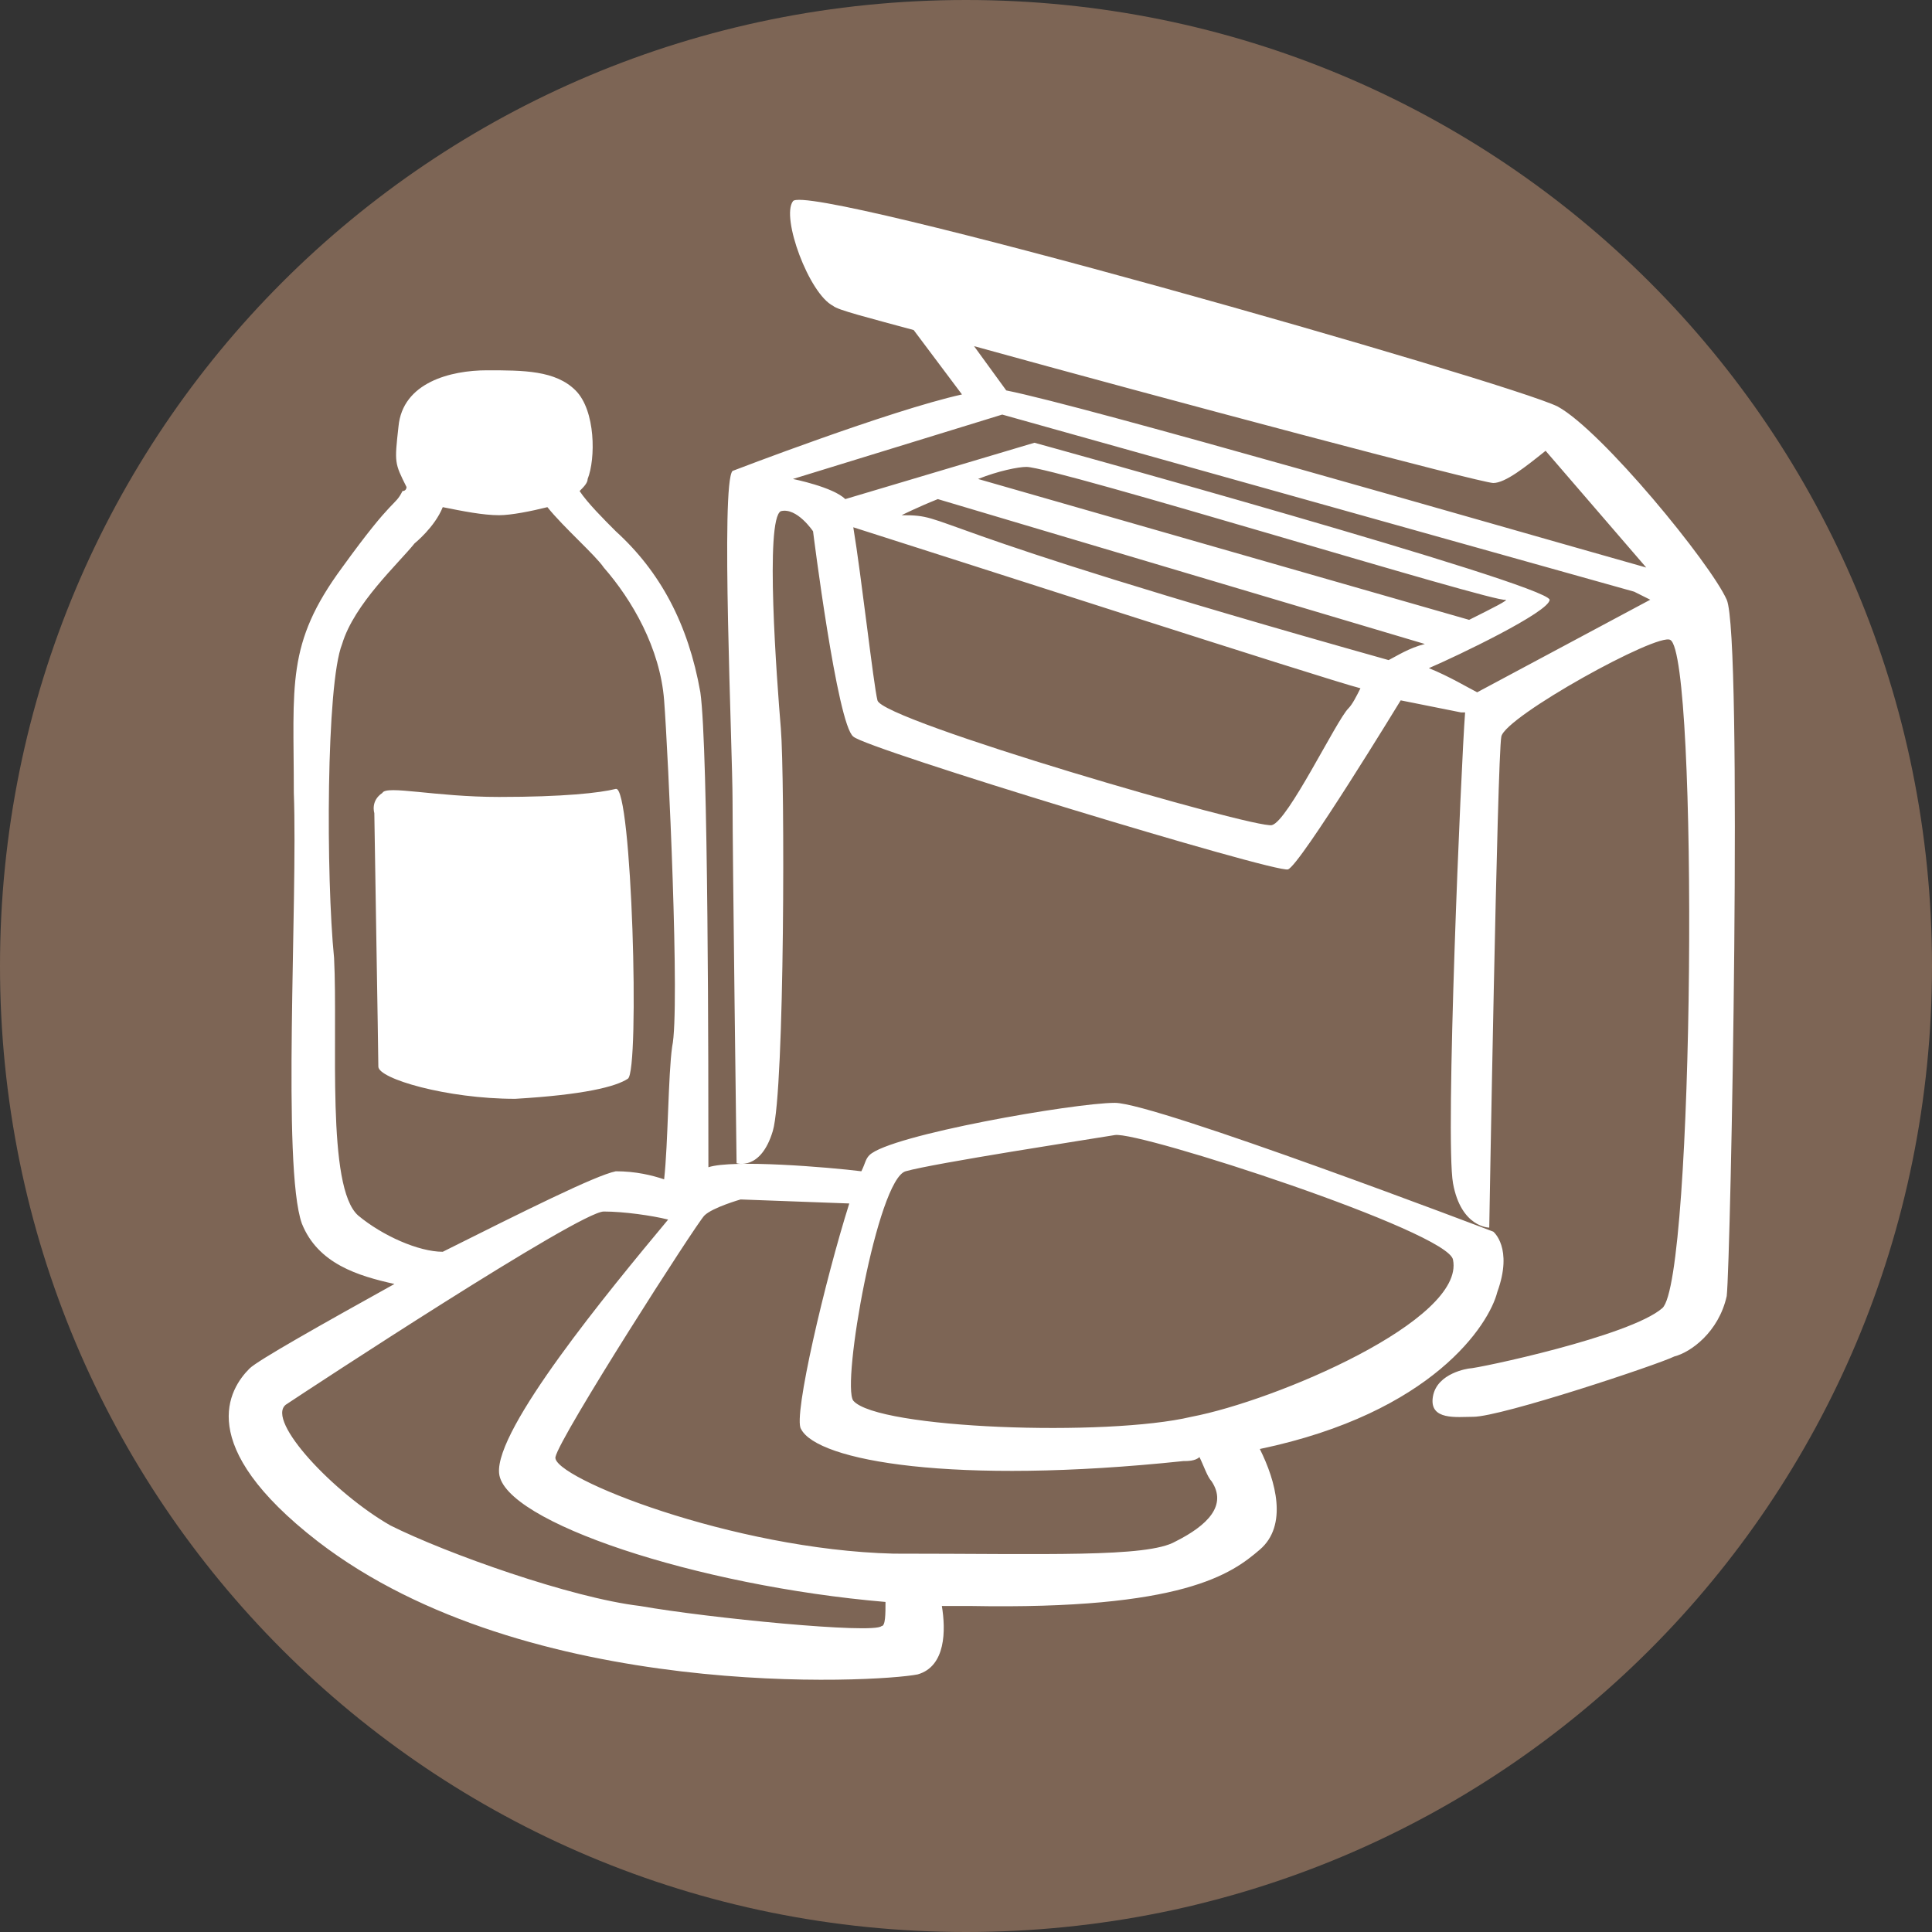
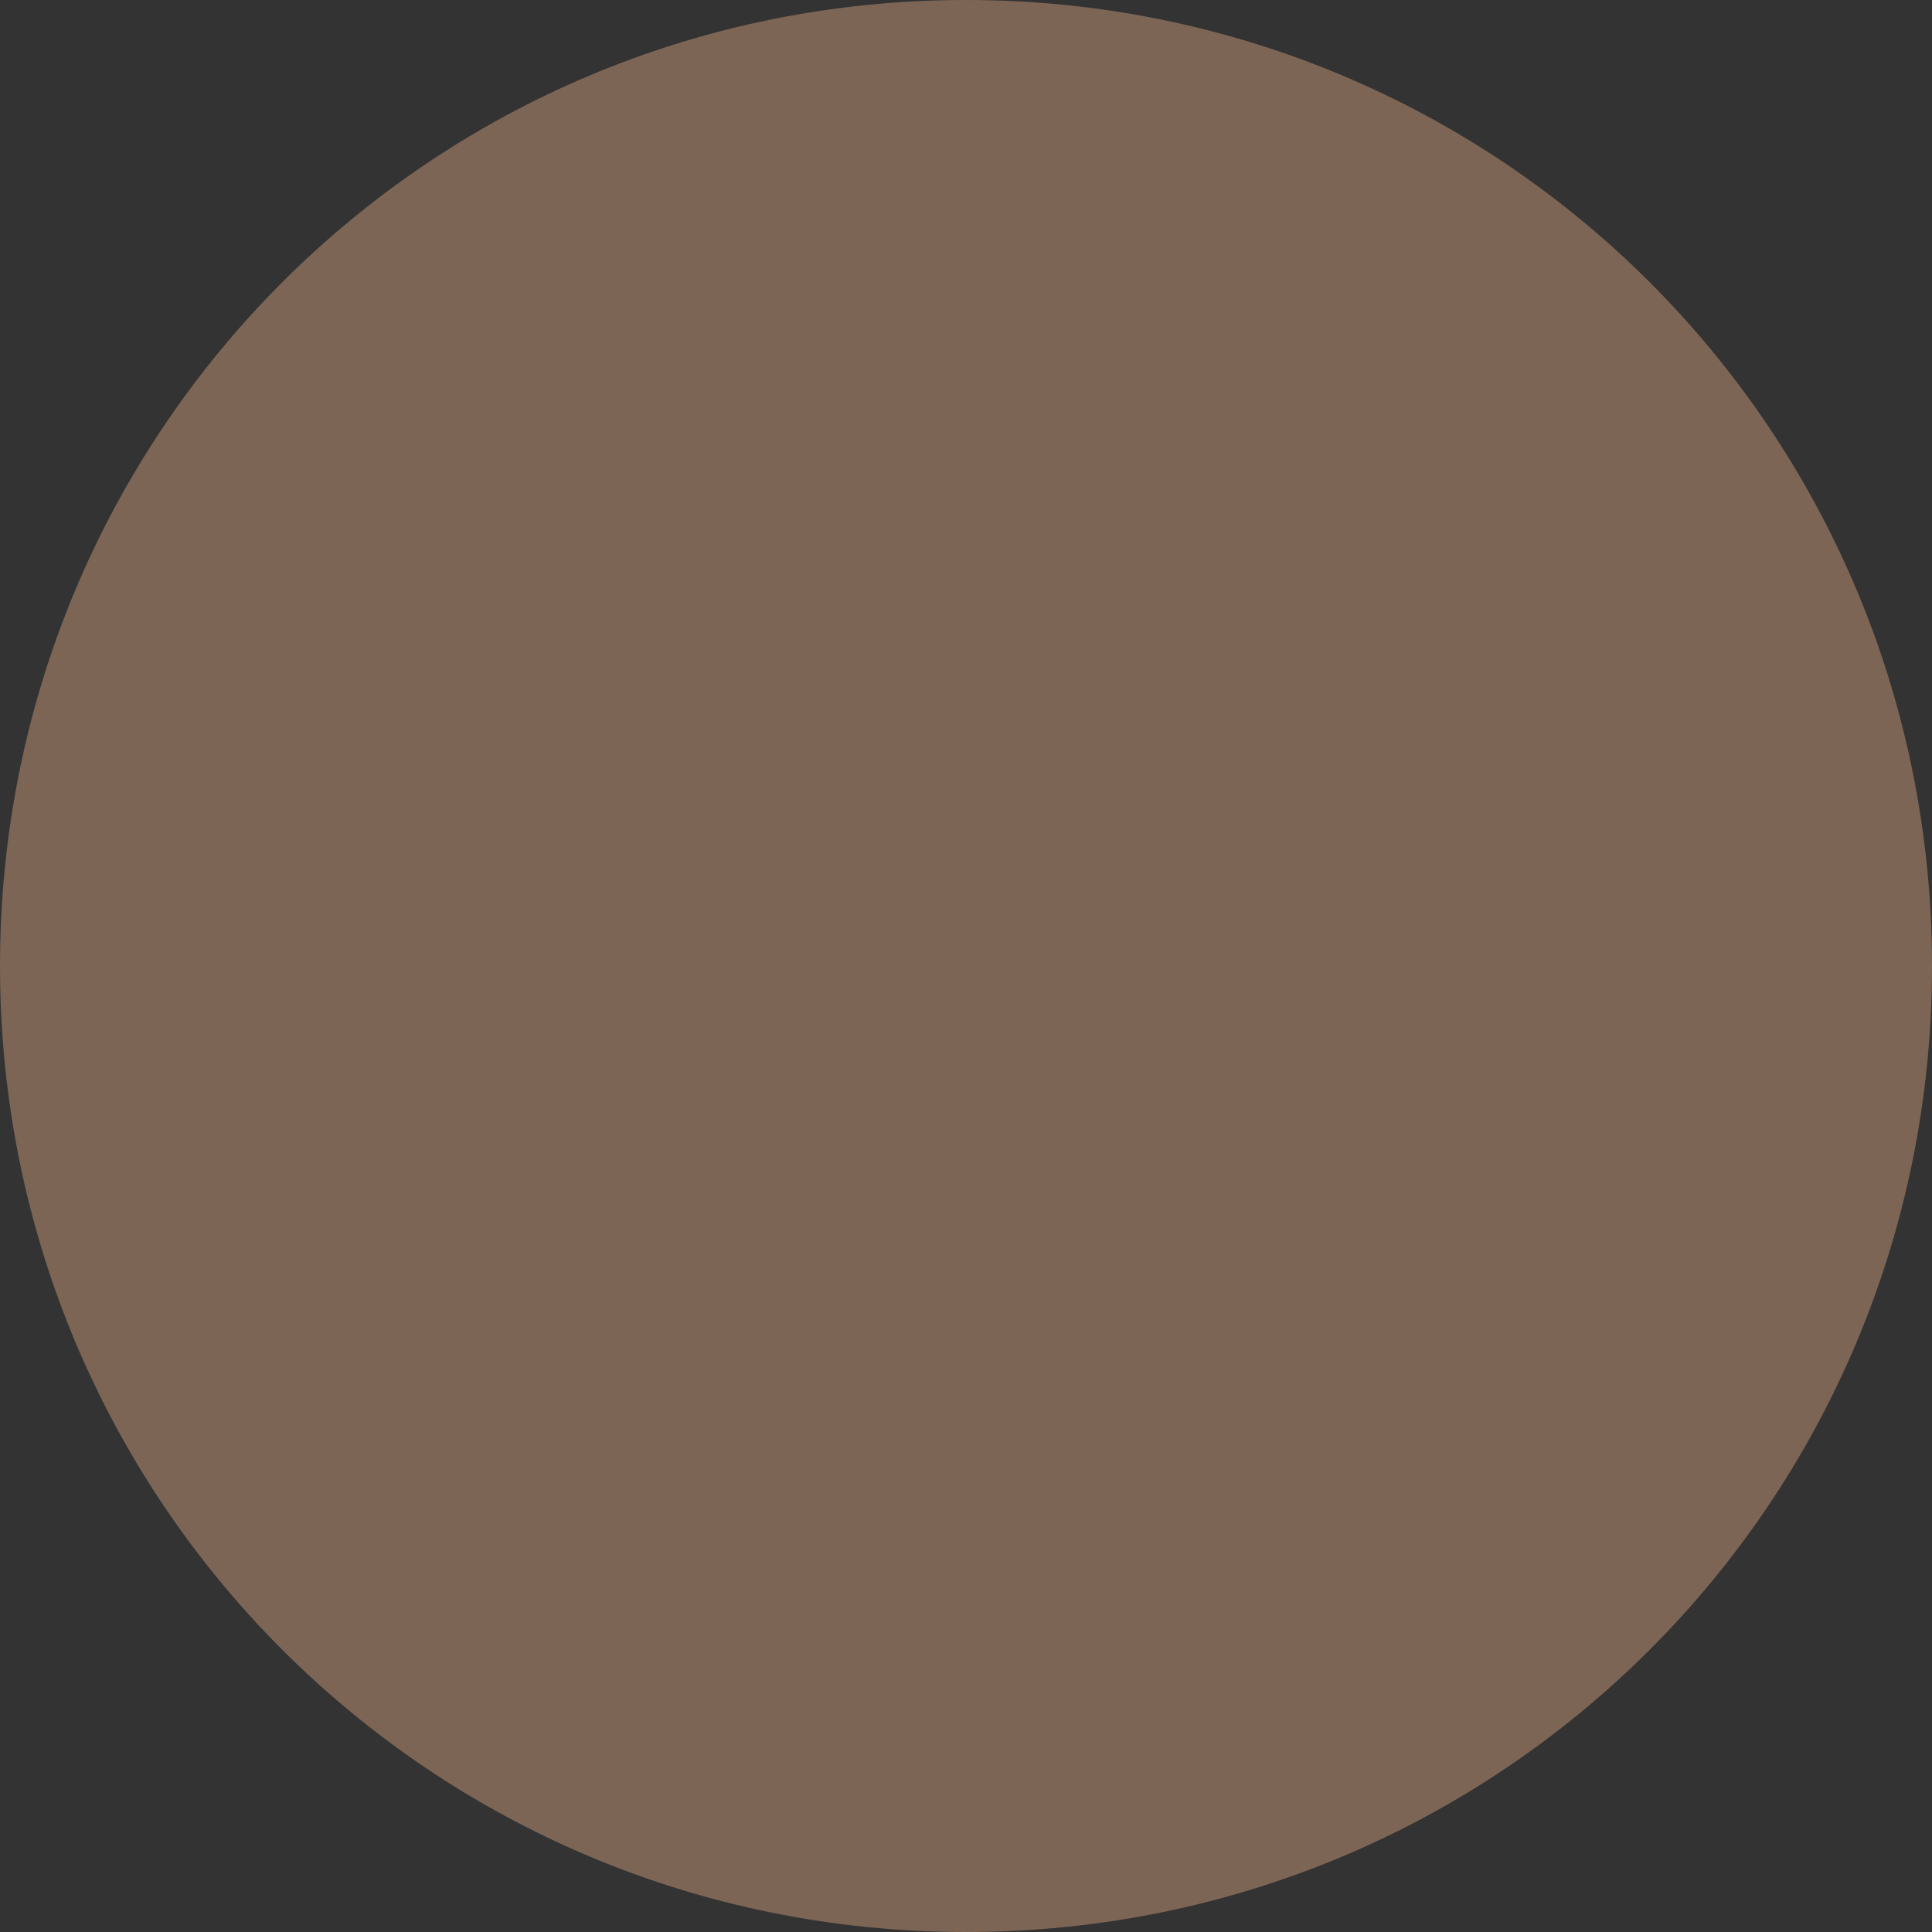
<svg xmlns="http://www.w3.org/2000/svg" version="1.1" id="Ebene_1" x="0px" y="0px" viewBox="0 0 48 48" style="enable-background:new 0 0 48 48;" xml:space="preserve">
  <rect x="0" y="0" width="48" height="48" fill="#333333" stroke="none" />
  <style type="text/css">
	.st0{fill:#7D6555;}
	.st1{fill:#FFFFFF;}
</style>
  <path class="st0" d="M48,24c0,13.3-10.7,24-24,24S0,37.3,0,24S10.7,0,24,0S48,10.7,48,24z" />
-   <path class="st1" d="M42.9,14.9c-0.4-0.9-3.1-4.2-4.2-4.8C37.5,9.5,20,4.5,19.7,5c-0.3,0.4,0.4,2.3,1,2.6c0.1,0.1,0.9,0.3,2,0.6  l1.2,1.6c-1.8,0.4-5.7,1.9-5.7,1.9c-0.3,0.3,0,6.9,0,8.2s0.1,9,0.1,9s0.6,0.2,0.9-0.8s0.3-8.8,0.2-10c-0.1-1.2-0.4-5.2,0-5.4  c0.4-0.1,0.8,0.5,0.8,0.5s0.6,4.8,1,5.1c0.3,0.3,10.5,3.4,10.8,3.3s2.8-4.2,2.8-4.2l1.5,0.3h0.1c-0.1,1.3-0.5,10.6-0.3,11.7  s0.9,1.1,0.9,1.1s0.2-11.7,0.3-12.2s3.9-2.6,4.2-2.4c0.7,0.4,0.6,15.9-0.2,16.6S36.7,34,36.5,34c0,0-0.8,0.1-0.9,0.7s0.6,0.5,1,0.5  c0.7,0,4.6-1.3,5-1.5c0.4-0.1,1.1-0.6,1.3-1.5C43,31.3,43.3,15.8,42.9,14.9z M37.1,12c0.3,0,0.8-0.4,1.3-0.8l2.5,2.9  C37,13,27,10.1,25,9.7l-0.8-1.1C28.9,9.9,36.8,12,37.1,12z M33.5,17.6c-0.3,0.3-1.5,2.8-1.9,2.9s-9.7-2.6-9.8-3.1  c-0.1-0.4-0.4-3.1-0.6-4.3c1.9,0.6,11.8,3.8,12.6,4C33.7,17.3,33.6,17.5,33.5,17.6z M34.4,16.6C34.4,16.5,34.4,16.5,34.4,16.6  L34.4,16.6C34.5,16.5,34.4,16.5,34.4,16.6z M34.5,16.4C34.5,16.3,34.5,16.3,34.5,16.4c-12.1-3.4-10.8-3.6-12.1-3.6  c0,0,0.4-0.2,0.9-0.4L35.4,16C35,16.1,34.7,16.3,34.5,16.4z M24.3,11.9c0.5-0.2,1-0.3,1.2-0.3c0.7,0,11.7,3.4,11.9,3.3  c0.1,0-0.3,0.2-0.9,0.5L24.3,11.9z M36.7,17.2c-0.2-0.1-0.7-0.4-1.2-0.6c0.7-0.3,3-1.4,3-1.7C38.4,14.5,25.7,11,25.7,11L21,12.4  c-0.3-0.3-1.3-0.5-1.3-0.5l5.2-1.6l15.7,4.4l0.4,0.2L36.7,17.2z M37.2,32.1c0.4-1.1-0.1-1.5-0.1-1.5s-8.4-3.2-9.4-3.2  s-5.6,0.8-6.1,1.3c-0.1,0.1-0.1,0.2-0.2,0.4c-0.8-0.1-3.2-0.3-3.8-0.1c0-2.3,0-10.4-0.2-11.8c-0.3-1.7-1-3-2.1-4  c-0.3-0.3-0.7-0.7-0.9-1c0.1-0.1,0.2-0.2,0.2-0.3c0.2-0.5,0.2-1.7-0.3-2.2S13,9.2,12.1,9.2S10,9.5,9.9,10.6  c-0.1,0.9-0.1,0.9,0.2,1.5c0,0,0,0.1-0.1,0.1c-0.2,0.4-0.2,0.1-1.5,1.9C7.1,16,7.3,17,7.3,19.7C7.4,22.4,7,29,7.5,30.4  c0.4,1,1.4,1.3,2.3,1.5c-1.8,1-3.4,1.9-3.6,2.1c-0.5,0.5-1.4,1.9,1.7,4.3c5.2,4,13.9,3.5,14.9,3.3c0.7-0.2,0.7-1.1,0.6-1.7  c0.2,0,0.4,0,0.7,0c5.3,0.1,6.5-0.8,7.2-1.4c0.7-0.6,0.4-1.7,0-2.5C35.6,35.1,37,32.9,37.2,32.1z M8.9,30.2  c-0.8-0.7-0.5-4.4-0.6-6.4c-0.2-2-0.2-6.8,0.2-7.8c0.3-1,1.4-2,1.8-2.5c0,0,0.5-0.4,0.7-0.9c0.5,0.1,1,0.2,1.4,0.2  c0.3,0,0.8-0.1,1.2-0.2c0.4,0.5,1.2,1.2,1.4,1.5c0.7,0.8,1.4,2,1.5,3.3s0.4,7.7,0.2,8.6c-0.1,0.7-0.1,2.4-0.2,3.3  c-0.3-0.1-0.7-0.2-1.2-0.2c-0.5,0.1-2.3,1-4.3,2C10.4,31.1,9.5,30.7,8.9,30.2z M21.9,40.4c-0.2,0.2-4.3-0.2-6-0.5  c-1.7-0.2-4.8-1.3-6.2-2c-1.4-0.8-3.1-2.6-2.6-3c0.6-0.4,7.3-4.8,7.9-4.8c0.5,0,1.2,0.1,1.6,0.2c-1.5,1.8-4.3,5.2-4.2,6.3  c0.1,1.2,4.9,2.8,9.6,3.2C22,40.1,22,40.4,21.9,40.4z M29.2,38.3c-0.7,0.4-3.2,0.3-7,0.3c-4-0.1-8.5-1.9-8.4-2.4s3.5-5.8,3.7-6  s0.9-0.4,0.9-0.4l2.7,0.1c-0.6,1.9-1.4,5.3-1.2,5.6c0.4,0.8,3.8,1.4,9.5,0.8c0.1,0,0.3,0,0.4-0.1c0.1,0.2,0.2,0.5,0.3,0.6  C30.5,37.4,30,37.9,29.2,38.3z M29.6,35.2c-2.1,0.5-7.8,0.3-8.4-0.4c-0.3-0.4,0.6-5.5,1.3-5.7c0.7-0.2,4.6-0.8,5.2-0.9  s8.3,2.4,8.4,3.1C36.4,32.8,31.7,34.8,29.6,35.2z" />
-   <path class="st1" d="M9.3,20.2c0,0.2,0.1,6,0.1,6.3s1.7,0.8,3.4,0.8c1.7-0.1,2.5-0.3,2.8-0.5s0.1-7.3-0.3-7.2  c-0.4,0.1-1.3,0.2-2.9,0.2s-2.8-0.3-2.9-0.1C9.2,19.9,9.3,20.2,9.3,20.2z" />
</svg>